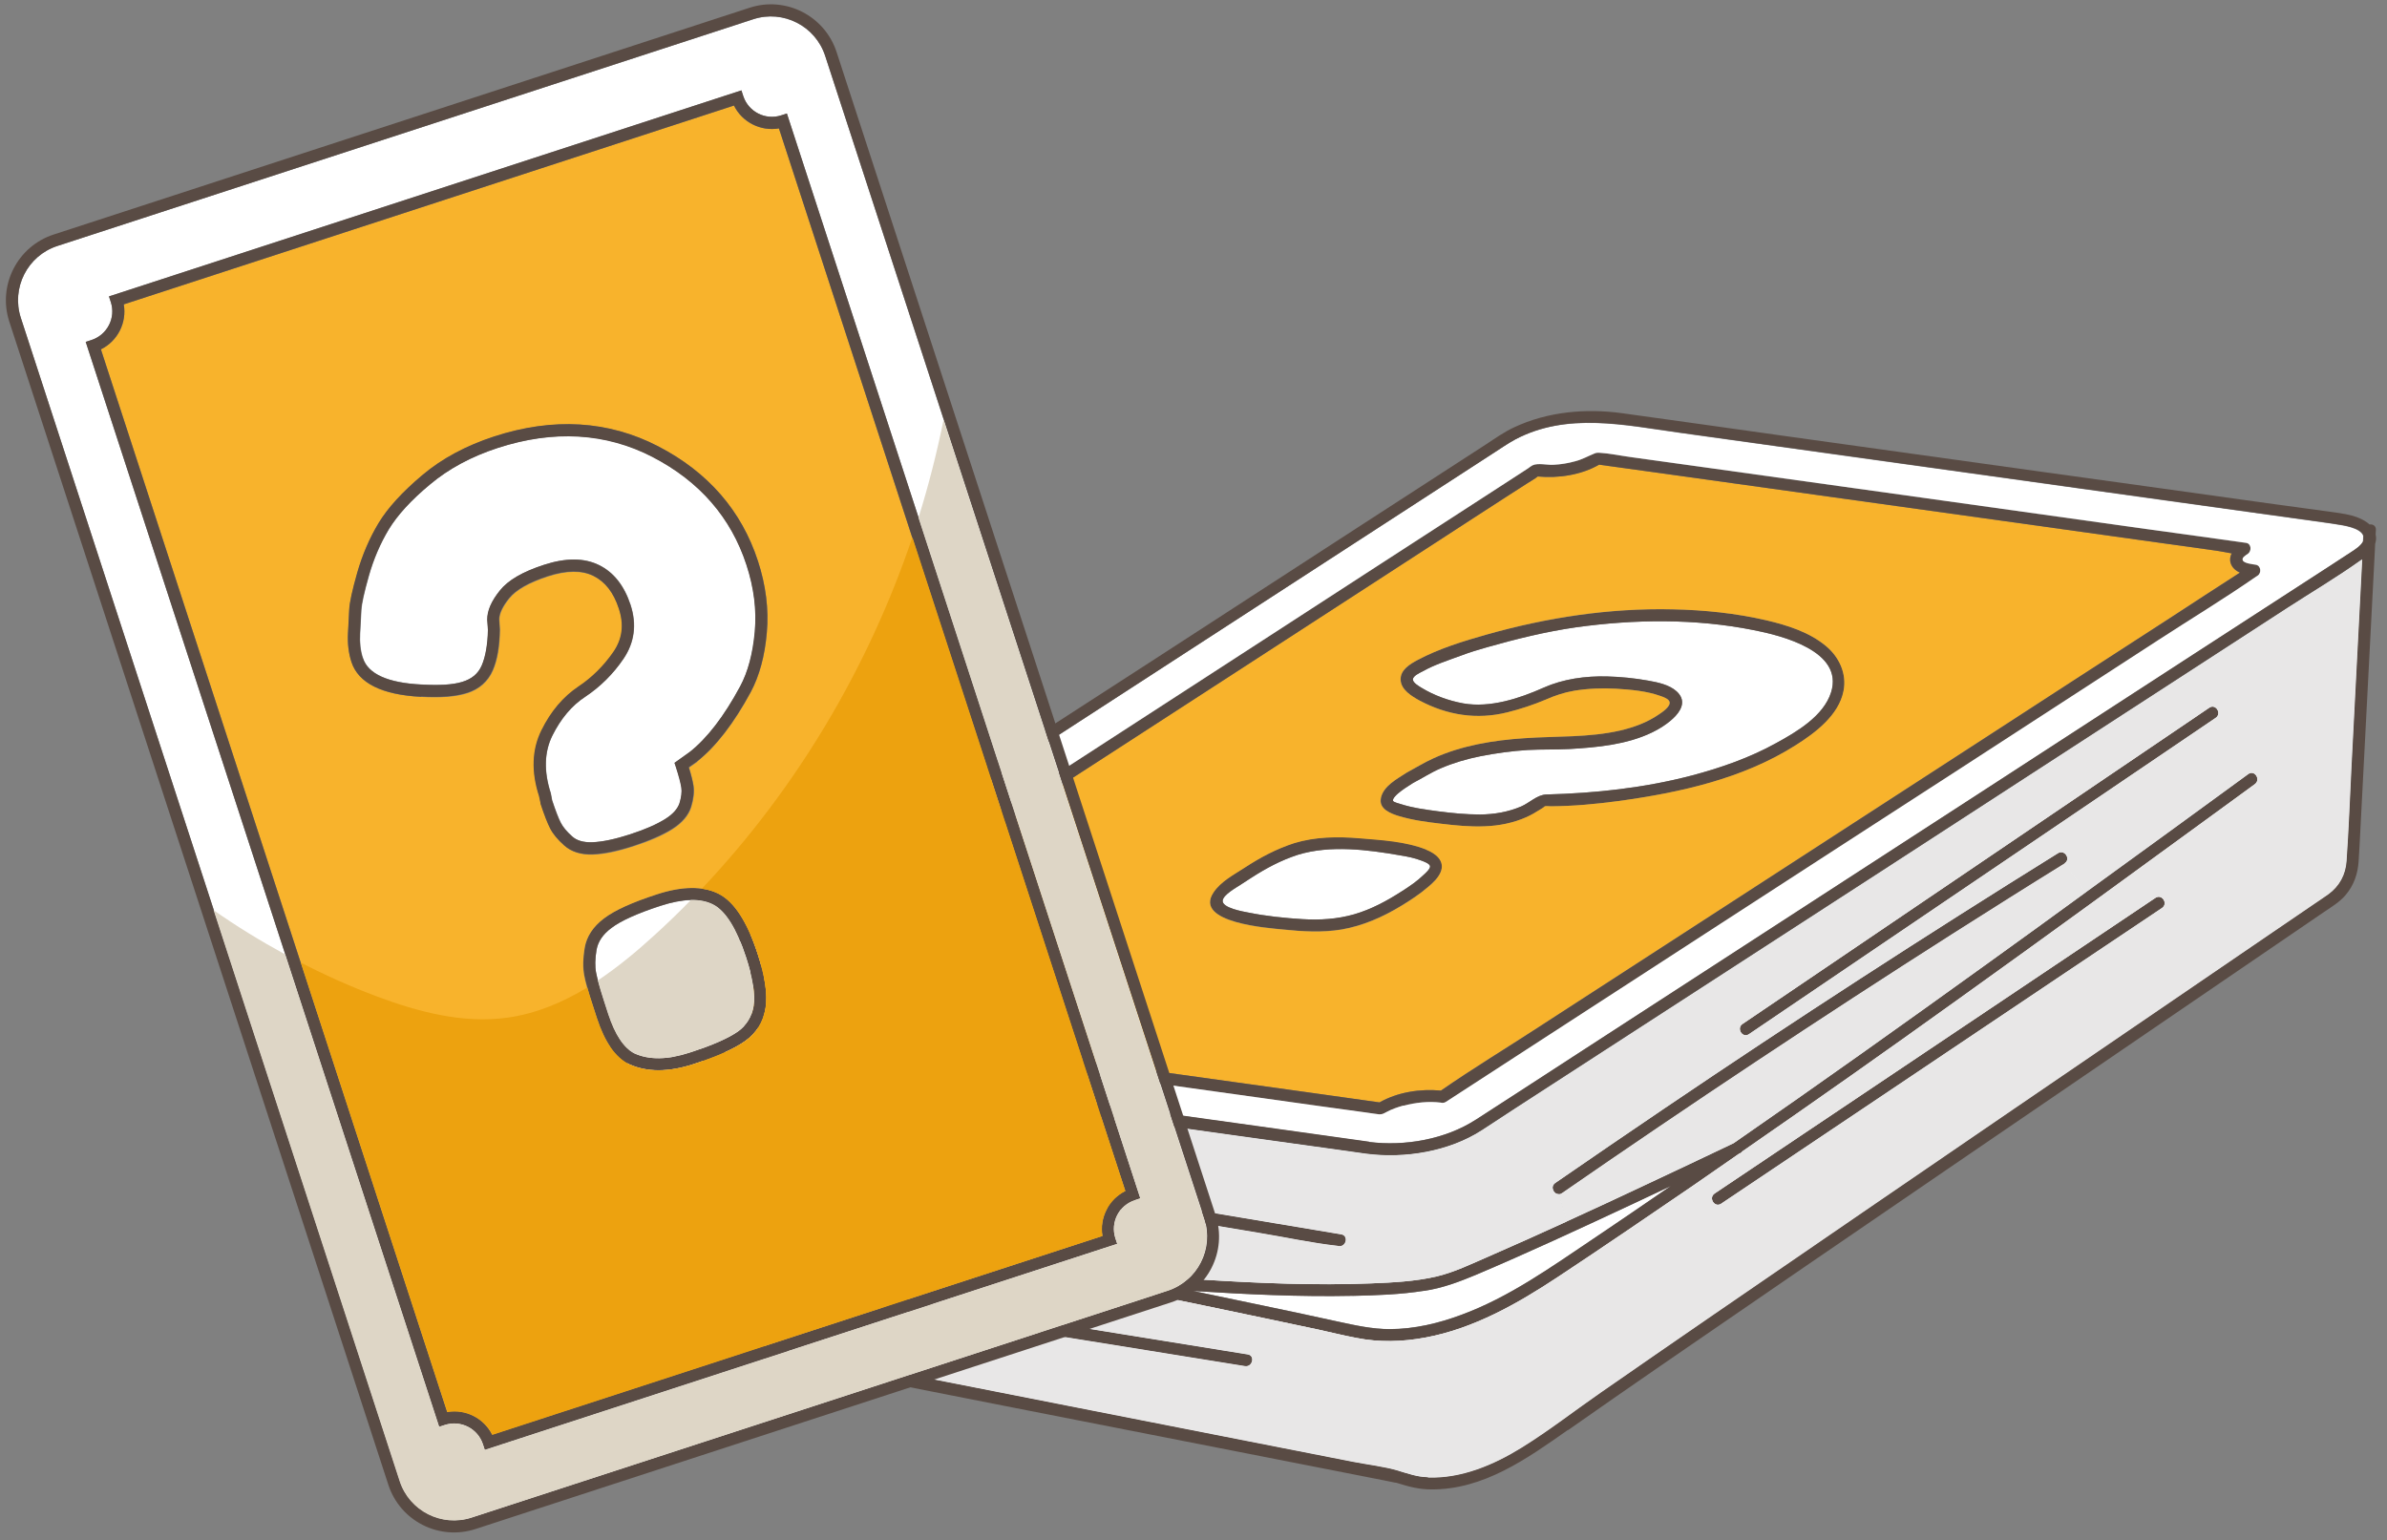
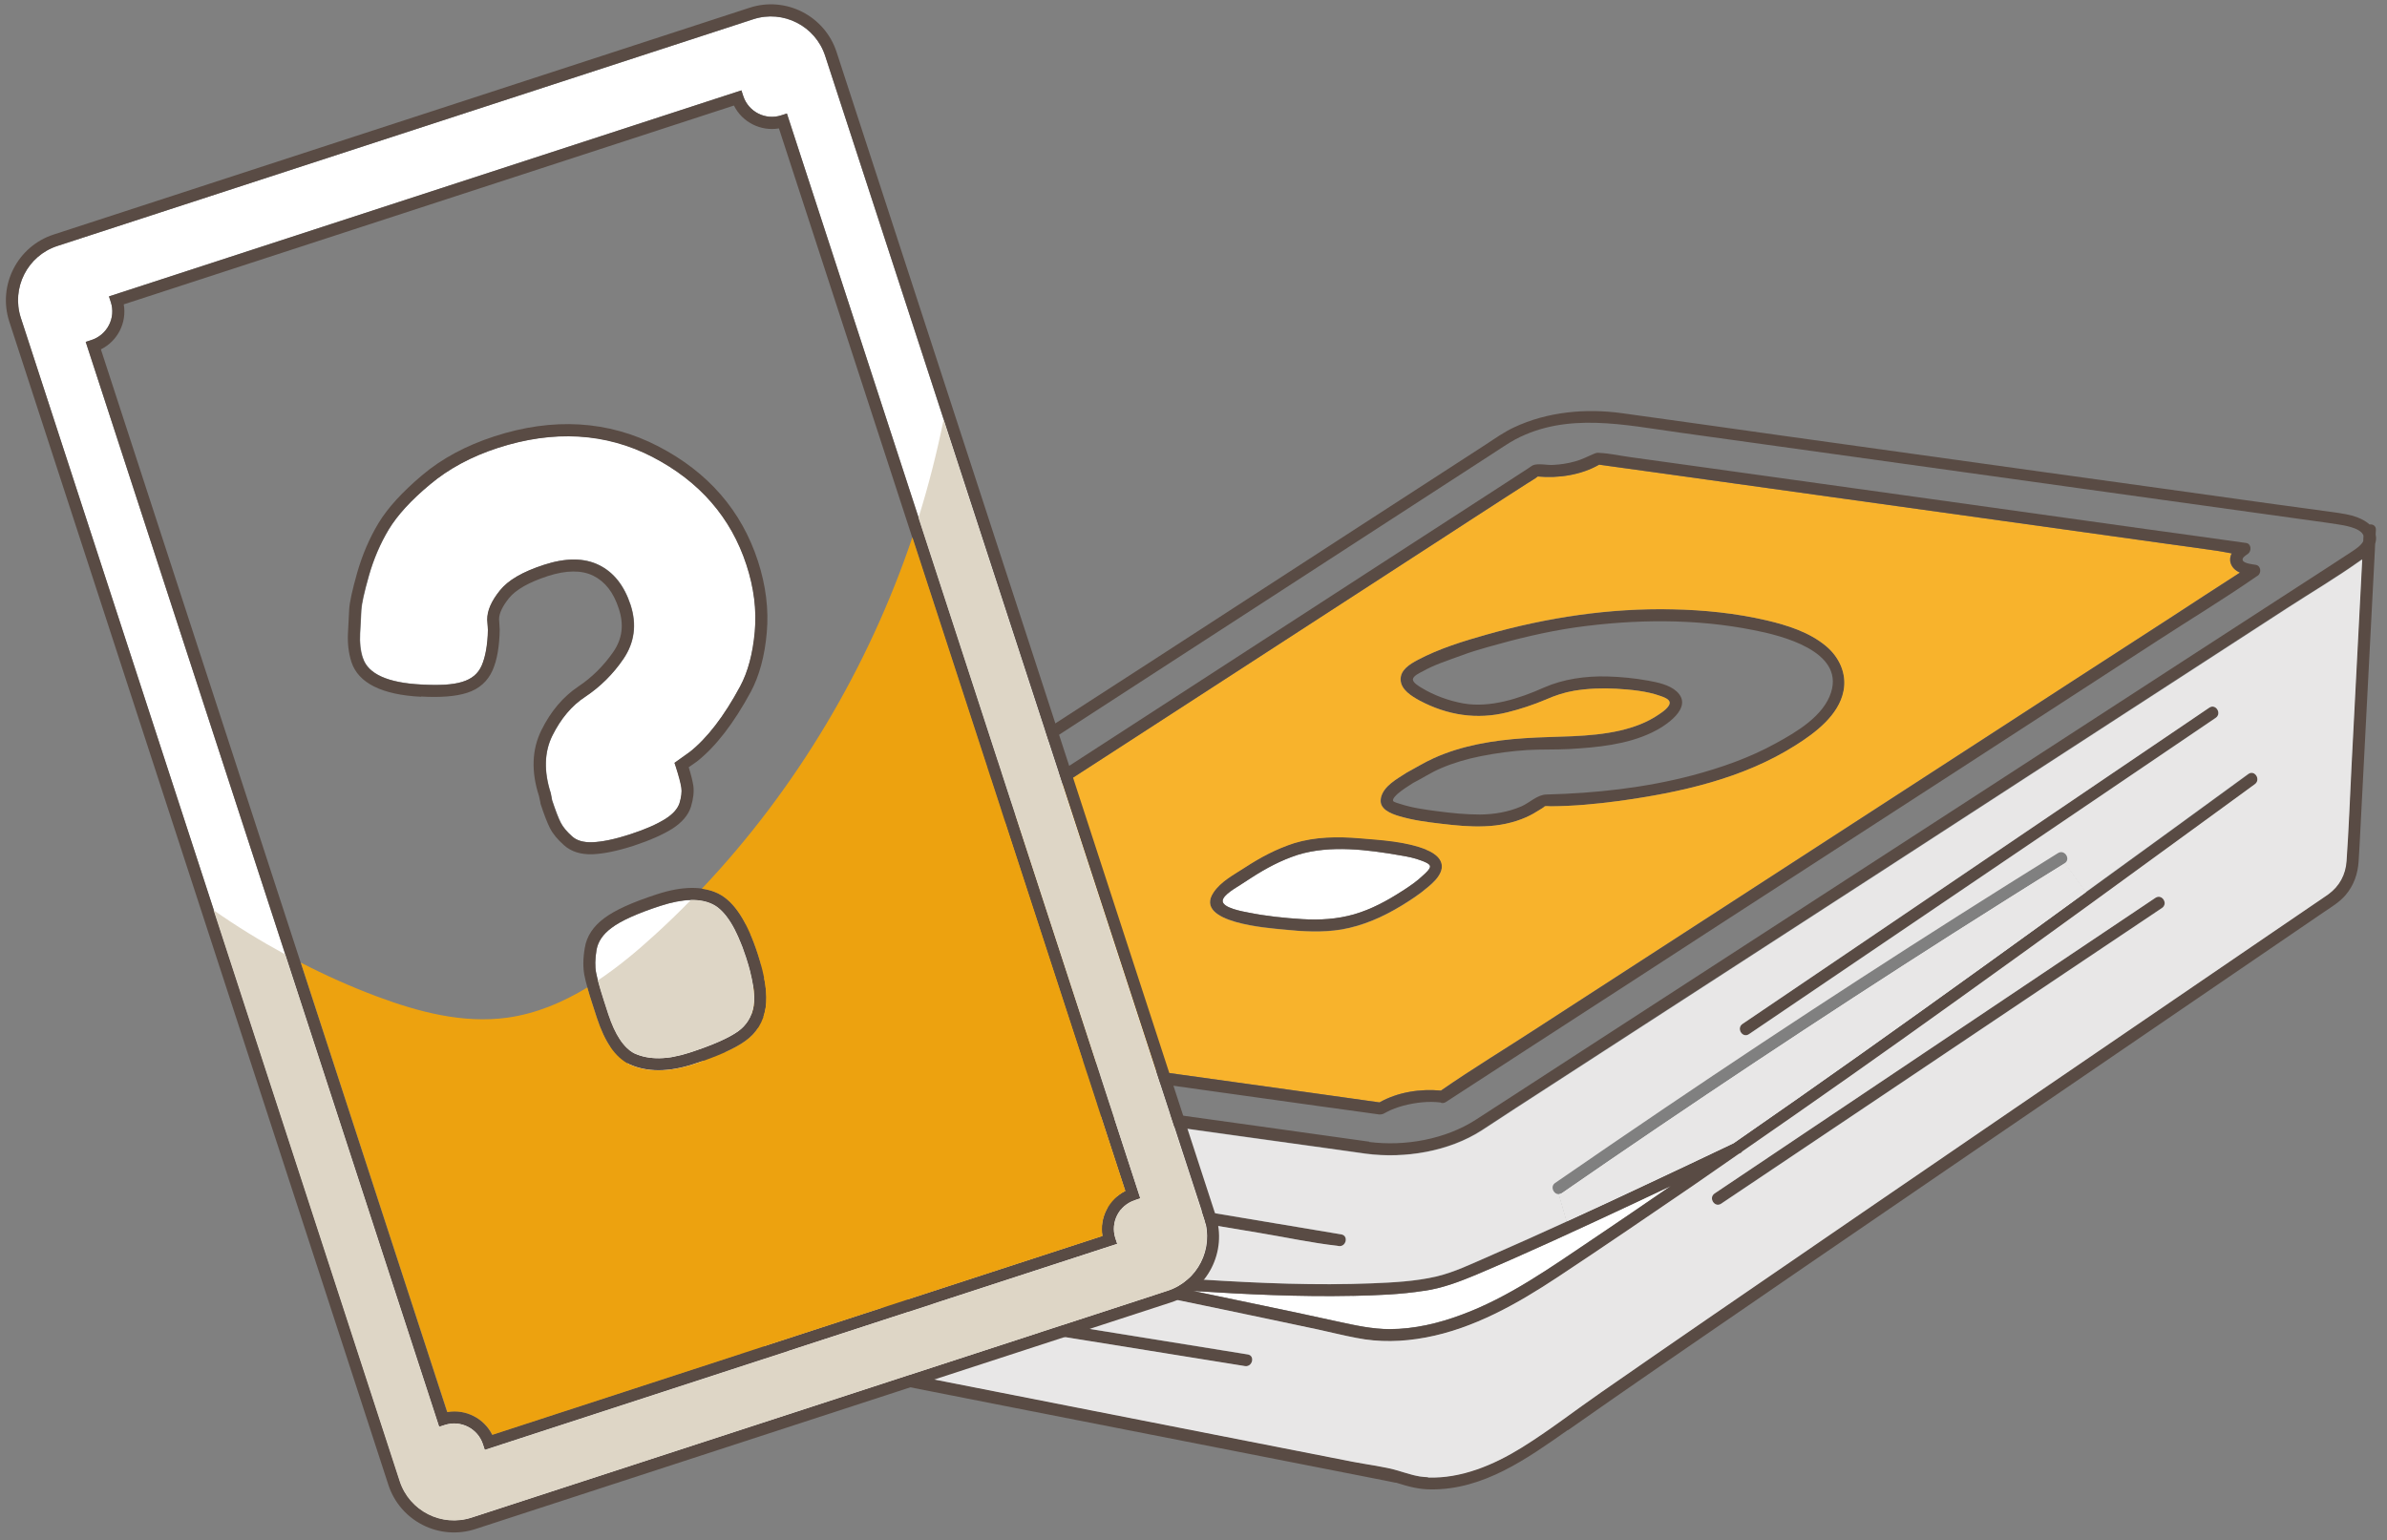
<svg xmlns="http://www.w3.org/2000/svg" width="172" height="111" viewBox="0 0 172 111" fill="none">
  <rect x="0" y="0" width="172" height="111" fill="#808080" stroke="none" />
  <path d="M118.509 85.415C116.646 86.293 114.775 87.17 112.894 88.021L112.33 86.06C112.401 86.06 112.473 86.033 112.554 85.979C121.813 79.577 131.189 73.353 140.69 67.299C143.386 65.589 146.072 63.888 148.786 62.213L150.299 64.299C147.953 66.01 145.607 67.711 143.251 69.404C137.171 73.783 131.073 78.126 124.912 82.388C122.78 83.4 120.649 84.412 118.509 85.415Z" fill="white" />
  <path d="M152.279 56.724C143.521 62.652 134.772 68.589 126.023 74.517C125.557 74.84 125.091 74.096 125.548 73.783C128.011 72.117 130.464 70.452 132.927 68.786C141.676 62.858 150.434 56.921 159.183 50.992C159.649 50.67 160.114 51.413 159.649 51.727C157.195 53.392 154.741 55.058 152.279 56.724Z" fill="#594B44" />
  <path d="M124.008 86.737C123.542 87.042 123.076 86.317 123.542 85.994C125.87 84.436 128.208 82.869 130.536 81.302C138.792 75.759 147.058 70.225 155.305 64.69C155.771 64.377 156.246 65.102 155.78 65.425C153.452 66.983 151.106 68.559 148.777 70.117C140.53 75.66 132.264 81.194 124.008 86.737Z" fill="#594B44" />
-   <path d="M112.079 85.251C114.703 83.433 117.336 81.642 119.969 79.86C129.291 73.547 138.747 67.422 148.311 61.484C148.786 61.189 149.261 61.914 148.786 62.219C146.073 63.902 143.386 65.595 140.691 67.305C131.189 73.35 121.814 79.582 112.554 85.985C112.482 86.039 112.402 86.057 112.33 86.066C111.963 86.084 111.703 85.52 112.079 85.26V85.251Z" fill="#594B44" />
-   <path d="M106.652 58.692C105.631 58.692 104.619 58.593 103.607 58.459C102.712 58.334 101.79 58.217 100.93 57.94C100.822 57.913 100.428 57.814 100.384 57.716C100.312 57.572 100.59 57.295 100.724 57.187C101.055 56.892 101.449 56.659 101.825 56.417C102.488 56.068 103.115 55.656 103.822 55.361C104.736 54.967 105.694 54.689 106.679 54.492C107.798 54.277 108.936 54.116 110.082 54.044C111.085 53.99 112.088 54.026 113.1 53.972C115.097 53.856 117.21 53.659 119.037 52.781C119.95 52.343 122.091 50.99 120.81 49.817C120.282 49.334 119.458 49.164 118.777 49.047C117.792 48.868 116.789 48.77 115.795 48.743C114.246 48.707 112.652 48.913 111.237 49.549C109.491 50.328 107.369 51.026 105.443 50.686C104.404 50.498 103.33 50.113 102.425 49.558C102.264 49.459 101.799 49.199 101.808 48.958C101.808 48.707 102.3 48.483 102.479 48.394C103.357 47.901 104.333 47.588 105.282 47.238C105.9 47.005 106.518 46.817 107.154 46.638C109.249 46.047 111.371 45.519 113.539 45.206C117.765 44.614 122.162 44.57 126.353 45.403C128.341 45.797 132.872 46.907 131.941 49.889C131.404 51.599 129.452 52.746 127.974 53.552C126.084 54.599 124.007 55.325 121.911 55.88C118.5 56.775 114.944 57.16 111.425 57.25C110.763 57.268 110.216 57.85 109.616 58.11C108.676 58.513 107.664 58.683 106.652 58.692Z" fill="white" />
  <path d="M100.904 61.641C101.415 61.722 101.934 61.829 102.427 62.017C102.588 62.08 103.009 62.223 103.044 62.411C103.089 62.608 102.695 62.949 102.57 63.056C102.113 63.504 101.576 63.862 101.039 64.211C99.964 64.91 98.818 65.528 97.582 65.886C96.364 66.235 95.119 66.316 93.857 66.235C92.558 66.155 91.242 66.02 89.961 65.761C89.594 65.689 88.045 65.429 88.108 64.892C88.161 64.471 89.075 63.97 89.37 63.773C89.63 63.602 89.898 63.432 90.158 63.262C91.242 62.555 92.29 61.999 93.525 61.597C95.862 60.88 98.549 61.229 100.913 61.641H100.904Z" fill="white" />
  <path d="M99.507 57.513C99.686 56.635 100.68 56.125 101.352 55.686C102.005 55.337 102.632 54.943 103.313 54.638C105.336 53.716 107.647 53.34 109.859 53.197C112.178 53.035 114.48 53.17 116.763 52.641C117.739 52.408 118.688 52.068 119.521 51.495C119.754 51.343 120.399 50.931 120.309 50.582C120.255 50.358 119.826 50.215 119.647 50.152C118.653 49.794 117.497 49.695 116.45 49.632C115.438 49.579 114.444 49.614 113.45 49.776C112.715 49.901 112.071 50.116 111.399 50.411C110.512 50.797 109.563 51.101 108.623 51.334C106.429 51.88 104.307 51.54 102.31 50.492C101.737 50.188 100.949 49.713 100.931 48.979C100.904 48.271 101.611 47.859 102.149 47.564C103.689 46.74 105.444 46.203 107.127 45.728C111.498 44.501 115.966 43.821 120.506 43.91C122.79 43.955 125.091 44.188 127.312 44.707C128.799 45.056 130.375 45.549 131.566 46.543C132.524 47.331 133.097 48.54 132.846 49.794C132.506 51.549 130.813 52.812 129.407 53.698C125.584 56.125 121.044 57.119 116.62 57.728C114.999 57.943 113.378 58.095 111.748 58.104C111.623 58.104 111.444 58.068 111.318 58.104C111.318 58.104 111.318 58.113 111.301 58.122C111.301 58.149 110.96 58.355 110.987 58.337C110.665 58.543 110.342 58.731 110.002 58.883C109.062 59.304 108.014 59.51 106.993 59.546C105.936 59.59 104.871 59.483 103.823 59.358C102.829 59.241 101.808 59.107 100.85 58.82C100.241 58.641 99.346 58.31 99.516 57.513H99.507ZM100.384 57.719C100.429 57.808 100.823 57.907 100.931 57.943C101.781 58.22 102.713 58.346 103.608 58.462C104.62 58.596 105.632 58.695 106.653 58.695C107.665 58.686 108.677 58.516 109.617 58.113C110.217 57.853 110.763 57.271 111.426 57.253C114.945 57.164 118.5 56.779 121.912 55.883C124.008 55.328 126.085 54.602 127.975 53.555C129.452 52.749 131.404 51.602 131.942 49.892C132.882 46.91 128.351 45.791 126.354 45.406C122.163 44.564 117.766 44.618 113.539 45.209C111.372 45.522 109.259 46.041 107.154 46.642C106.519 46.821 105.901 47.009 105.283 47.242C104.342 47.591 103.357 47.895 102.48 48.397C102.301 48.486 101.817 48.71 101.808 48.961C101.808 49.203 102.265 49.462 102.426 49.561C103.331 50.116 104.405 50.501 105.444 50.689C107.369 51.029 109.492 50.331 111.238 49.552C112.662 48.925 114.247 48.71 115.796 48.746C116.79 48.773 117.793 48.871 118.778 49.05C119.45 49.176 120.273 49.337 120.811 49.821C122.091 50.994 119.951 52.355 119.038 52.785C117.211 53.662 115.097 53.859 113.1 53.976C112.098 54.029 111.095 53.993 110.083 54.047C108.936 54.119 107.799 54.271 106.68 54.495C105.695 54.692 104.737 54.97 103.823 55.364C103.125 55.659 102.498 56.08 101.826 56.42C101.45 56.662 101.056 56.904 100.725 57.19C100.599 57.298 100.313 57.575 100.384 57.719Z" fill="#594B44" />
  <path d="M102.892 63.916C102.301 64.426 101.638 64.856 100.966 65.268C99.632 66.074 98.217 66.701 96.677 66.97C95.271 67.202 93.856 67.122 92.441 66.97C91.474 66.871 85.976 66.504 87.435 64.31C87.964 63.504 88.904 63.02 89.692 62.51C90.838 61.767 91.967 61.167 93.256 60.746C94.787 60.28 96.399 60.271 97.975 60.397C99.552 60.522 101.289 60.62 102.775 61.212C103.465 61.48 104.154 62.026 103.814 62.832C103.626 63.262 103.25 63.611 102.901 63.907L102.892 63.916ZM101.039 64.211C101.576 63.862 102.113 63.504 102.57 63.056C102.686 62.949 103.08 62.608 103.044 62.411C103.009 62.223 102.588 62.08 102.427 62.017C101.943 61.829 101.415 61.722 100.904 61.641C98.54 61.229 95.853 60.88 93.516 61.597C92.289 61.999 91.241 62.564 90.149 63.262C89.889 63.432 89.62 63.602 89.361 63.773C89.065 63.97 88.152 64.471 88.098 64.892C88.035 65.429 89.585 65.689 89.952 65.761C91.232 66.02 92.549 66.155 93.847 66.235C95.11 66.307 96.355 66.235 97.573 65.886C98.808 65.528 99.954 64.91 101.029 64.211L101.039 64.211Z" fill="#594B44" />
  <path d="M97.464 93.384C99.183 93.348 100.92 93.286 102.622 93.017C103.938 92.82 105.102 92.381 106.329 91.871C110.072 90.295 113.753 88.575 117.433 86.856C118.427 86.39 119.404 85.925 120.398 85.459C118.535 86.731 116.69 88.011 114.81 89.265C111.774 91.307 108.756 93.474 105.299 94.745C103.652 95.354 101.923 95.766 100.15 95.775C98.879 95.775 97.67 95.507 96.434 95.238C94.321 94.772 92.207 94.324 90.085 93.886C88.715 93.599 87.345 93.312 85.975 93.026C89.798 93.268 93.631 93.456 97.464 93.375V93.384Z" fill="white" />
  <path d="M102.623 93.013C100.922 93.282 99.184 93.344 97.465 93.38C93.632 93.461 89.799 93.273 85.976 93.031C87.355 93.318 88.725 93.604 90.086 93.891C92.208 94.329 94.322 94.777 96.435 95.243C97.671 95.511 98.88 95.78 100.151 95.78C101.916 95.78 103.653 95.368 105.301 94.75C108.757 93.479 111.775 91.303 114.811 89.27C116.682 88.016 118.536 86.736 120.399 85.464C119.405 85.93 118.429 86.395 117.435 86.861C113.754 88.58 110.065 90.291 106.33 91.876C105.104 92.386 103.939 92.825 102.623 93.022V93.013ZM102.73 96.389C101.074 96.703 99.381 96.747 97.734 96.416C96.829 96.246 95.934 96.022 95.038 95.825C92.781 95.35 90.534 94.867 88.286 94.401C85.206 93.765 82.134 93.121 79.071 92.494C78.498 92.377 78.731 91.589 79.268 91.652H79.295C81.794 91.885 84.292 92.073 86.799 92.225C90.802 92.467 94.841 92.646 98.853 92.485C100.402 92.422 101.987 92.341 103.501 91.992C104.799 91.688 106.044 91.079 107.262 90.55C109.151 89.727 111.032 88.885 112.903 88.025C114.784 87.165 116.655 86.297 118.518 85.419C120.658 84.425 122.79 83.413 124.921 82.392C131.082 78.13 137.189 73.787 143.261 69.408C145.616 67.715 147.971 66.014 150.308 64.303C154.222 61.474 158.126 58.626 162.03 55.778C162.487 55.447 162.953 56.181 162.505 56.513C161.726 57.077 160.956 57.641 160.186 58.205C153.845 62.826 147.514 67.447 141.147 72.005C135.98 75.712 130.795 79.366 125.566 82.984C125.53 83.037 125.494 83.082 125.413 83.109C125.387 83.127 125.351 83.136 125.324 83.154C124.213 83.915 123.103 84.703 121.993 85.464C118.769 87.667 115.545 89.861 112.294 92.019C109.384 93.944 106.214 95.744 102.748 96.389H102.73Z" fill="#594B44" />
-   <path d="M90.838 88.862C92.674 89.167 94.519 89.57 96.372 89.776C96.399 89.776 96.426 89.794 96.453 89.794C97.008 89.883 97.196 89.041 96.65 88.952C95.136 88.701 93.623 88.441 92.101 88.191C88.474 87.591 84.847 86.982 81.229 86.373C76.841 85.647 72.454 84.913 68.066 84.188C64.269 83.552 60.454 82.916 56.648 82.28C54.812 81.967 52.968 81.573 51.114 81.358C51.087 81.358 51.06 81.358 51.033 81.34C50.487 81.251 50.29 82.101 50.836 82.191C52.35 82.442 53.863 82.692 55.385 82.943C59.012 83.552 62.639 84.161 66.257 84.761C70.645 85.495 75.033 86.221 79.421 86.955C83.226 87.591 87.032 88.226 90.838 88.862ZM89.701 98.444C90.256 98.534 90.453 97.683 89.907 97.602C81.865 96.304 73.815 95.005 65.773 93.707C63.499 93.34 61.215 92.973 58.941 92.605C58.385 92.516 58.188 93.367 58.743 93.456C66.785 94.746 74.836 96.044 82.877 97.343C85.152 97.71 87.426 98.077 89.71 98.444H89.701ZM126.031 74.525C134.78 68.597 143.529 62.66 152.287 56.732C154.75 55.066 157.204 53.401 159.657 51.735C160.123 51.422 159.657 50.678 159.192 51.001C150.443 56.929 141.685 62.866 132.936 68.794C130.473 70.46 128.019 72.125 125.557 73.791C125.1 74.104 125.557 74.848 126.031 74.525ZM130.545 81.313C128.216 82.871 125.879 84.439 123.551 86.006C123.085 86.319 123.551 87.053 124.016 86.749C132.273 81.206 140.538 75.672 148.786 70.128C151.114 68.57 153.46 66.994 155.789 65.436C156.254 65.123 155.789 64.388 155.314 64.702C147.066 70.236 138.801 75.77 130.545 81.313ZM112.33 86.06L112.894 88.021C111.022 88.881 109.142 89.722 107.253 90.546C106.026 91.074 104.79 91.683 103.492 91.987C101.978 92.337 100.393 92.417 98.844 92.48C94.832 92.641 90.793 92.471 86.79 92.22C84.292 92.077 81.785 91.88 79.286 91.647H79.259C78.722 91.594 78.498 92.373 79.062 92.489C82.134 93.116 85.205 93.761 88.277 94.396C90.525 94.862 92.772 95.346 95.029 95.82C95.925 96.017 96.82 96.241 97.725 96.411C99.372 96.743 101.065 96.698 102.721 96.384C106.196 95.74 109.357 93.94 112.267 92.014C115.518 89.865 118.742 87.662 121.966 85.459C123.076 84.698 124.187 83.91 125.297 83.149C125.324 83.131 125.36 83.122 125.386 83.104C125.467 83.077 125.503 83.033 125.539 82.979C130.768 79.361 135.962 75.707 141.12 72C147.487 67.442 153.828 62.821 160.159 58.2C160.929 57.636 161.699 57.072 162.478 56.508C162.926 56.177 162.46 55.451 162.003 55.774C158.099 58.621 154.195 61.469 150.281 64.299L148.768 62.212C149.243 61.917 148.768 61.182 148.293 61.478C138.738 67.415 129.282 73.54 119.951 79.853C117.318 81.636 114.685 83.436 112.061 85.244C111.676 85.504 111.945 86.068 112.312 86.05L112.33 86.06ZM102.892 106.45C102.104 106.432 101.468 106.19 100.814 106.002C99.739 105.68 98.557 105.554 97.465 105.339C91.232 104.122 85.008 102.886 78.776 101.668C71.853 100.307 64.922 98.937 58 97.584C56.075 97.208 54.132 96.823 52.197 96.447C51.92 96.384 51.624 96.358 51.347 96.277C50.424 96.035 50.308 94.907 50.084 94.11C49.574 92.292 49.063 90.474 48.562 88.665L67.725 92.086L67.886 91.235L48.311 87.734C47.183 83.668 46.045 79.612 44.917 75.546C45.275 75.689 45.669 75.779 46.001 75.833C46.815 75.967 47.648 76.066 48.454 76.173C53.245 76.845 58.036 77.507 62.818 78.179C69.248 79.074 75.668 79.97 82.089 80.865C86.844 81.537 91.599 82.191 96.354 82.853C97.053 82.952 97.751 83.05 98.45 83.149C101.235 83.507 104.414 82.988 106.787 81.457C107.593 80.928 108.399 80.409 109.196 79.88C112.849 77.516 116.512 75.143 120.175 72.77C125.386 69.394 130.607 66.009 135.828 62.633C141.246 59.114 146.655 55.603 152.072 52.093C156.335 49.326 160.597 46.568 164.842 43.81C166.597 42.672 168.406 41.598 170.108 40.389C170.152 40.371 170.188 40.344 170.215 40.317C169.955 45.278 169.696 50.239 169.445 55.2C169.329 57.484 169.248 59.767 169.087 62.042C169.024 63.027 168.576 63.869 167.77 64.451C167.421 64.702 167.063 64.934 166.723 65.167C165.729 65.839 164.735 66.52 163.741 67.2C157.499 71.454 151.275 75.716 145.034 79.97C137.861 84.868 130.697 89.785 123.533 94.701C120.81 96.573 118.097 98.444 115.393 100.325C113.476 101.65 111.614 103.11 109.626 104.336C107.629 105.572 105.3 106.557 102.909 106.477L102.892 106.45Z" fill="white" />
  <path d="M89.898 97.605C90.454 97.686 90.248 98.536 89.692 98.447C87.418 98.08 85.143 97.713 82.86 97.345C74.818 96.047 66.768 94.748 58.726 93.459C58.162 93.369 58.368 92.519 58.923 92.608C61.198 92.975 63.481 93.343 65.756 93.71C73.797 95.008 81.848 96.307 89.889 97.605H89.898Z" fill="#594B44" />
  <path d="M110.799 34.335C112.285 34.478 113.924 34.228 115.222 33.484C116.709 33.69 118.195 33.896 119.691 34.102C123.389 34.622 127.097 35.141 130.795 35.651C135.273 36.278 139.75 36.905 144.228 37.523C148.123 38.069 152.01 38.607 155.896 39.153C157.185 39.332 158.457 39.502 159.747 39.69C160.078 39.726 160.445 39.816 160.803 39.878C160.696 40.093 160.651 40.326 160.732 40.586C160.839 40.908 161.09 41.123 161.394 41.266C159.711 42.35 158.036 43.442 156.362 44.535C151.714 47.544 147.057 50.562 142.419 53.57C136.768 57.233 131.118 60.896 125.467 64.558C120.613 67.701 115.751 70.853 110.897 73.997C108.551 75.528 106.133 76.988 103.823 78.591C102.345 78.447 100.706 78.698 99.399 79.441C97.912 79.226 96.426 79.029 94.939 78.814C91.232 78.295 87.534 77.785 83.826 77.265C79.349 76.638 74.871 76.021 70.394 75.394C66.498 74.847 62.621 74.31 58.725 73.764C57.436 73.585 56.164 73.415 54.884 73.236C54.543 73.191 54.176 73.101 53.818 73.039C53.925 72.824 53.97 72.591 53.89 72.331C53.782 72.018 53.532 71.794 53.227 71.65C54.911 70.567 56.585 69.475 58.269 68.382C62.907 65.373 67.564 62.355 72.203 59.346C77.853 55.684 83.504 52.03 89.154 48.368C94.017 45.215 98.871 42.063 103.724 38.92C105.327 37.872 106.939 36.834 108.542 35.795C109.043 35.472 109.545 35.15 110.046 34.828C110.288 34.666 110.584 34.523 110.799 34.335ZM102.775 61.227C101.288 60.636 99.56 60.546 97.975 60.412C96.39 60.278 94.787 60.296 93.256 60.761C91.957 61.182 90.829 61.782 89.692 62.525C88.913 63.036 87.963 63.519 87.435 64.325C85.984 66.519 91.474 66.886 92.441 66.985C93.856 67.128 95.271 67.218 96.677 66.985C98.226 66.716 99.632 66.09 100.966 65.284C101.638 64.872 102.3 64.442 102.891 63.931C103.25 63.636 103.617 63.295 103.805 62.857C104.145 62.051 103.456 61.505 102.766 61.236L102.775 61.227ZM100.841 58.818C101.799 59.105 102.811 59.239 103.814 59.355C104.861 59.481 105.927 59.588 106.984 59.543C108.005 59.508 109.052 59.302 109.993 58.881C110.333 58.728 110.655 58.54 110.978 58.334C110.951 58.352 111.291 58.146 111.291 58.12C111.291 58.111 111.309 58.102 111.309 58.102C111.426 58.075 111.614 58.102 111.739 58.102C113.378 58.093 114.999 57.94 116.61 57.725C121.034 57.117 125.583 56.123 129.398 53.696C130.804 52.809 132.497 51.538 132.837 49.791C133.088 48.538 132.514 47.329 131.556 46.541C130.356 45.547 128.78 45.054 127.303 44.705C125.082 44.186 122.771 43.953 120.497 43.908C115.948 43.809 111.488 44.49 107.118 45.726C105.444 46.2 103.688 46.738 102.139 47.562C101.602 47.848 100.894 48.269 100.921 48.977C100.939 49.711 101.736 50.176 102.3 50.49C104.297 51.547 106.42 51.878 108.614 51.332C109.554 51.099 110.494 50.785 111.39 50.409C112.061 50.114 112.706 49.899 113.44 49.773C114.434 49.612 115.428 49.577 116.44 49.63C117.488 49.693 118.634 49.791 119.637 50.15C119.816 50.212 120.246 50.356 120.3 50.579C120.38 50.929 119.736 51.341 119.512 51.493C118.679 52.066 117.73 52.406 116.754 52.639C114.47 53.158 112.169 53.033 109.849 53.194C107.638 53.338 105.327 53.714 103.303 54.636C102.623 54.941 101.996 55.334 101.342 55.684C100.671 56.132 99.677 56.633 99.498 57.511C99.327 58.308 100.232 58.639 100.832 58.818H100.841Z" fill="#F8B32C" />
  <path d="M103.832 79.45C102.936 79.334 101.996 79.45 101.127 79.674C100.707 79.791 100.286 79.934 99.892 80.149C99.695 80.256 99.614 80.319 99.381 80.31C99.345 80.31 99.301 80.292 99.256 80.292C99.005 80.256 98.745 80.221 98.495 80.185L95.244 79.737C91.42 79.209 87.596 78.671 83.782 78.134C79.098 77.489 74.433 76.835 69.749 76.191C65.773 75.635 61.788 75.08 57.812 74.525C56.129 74.292 54.454 74.059 52.77 73.827C52.377 73.773 52.359 73.236 52.636 73.039C52.788 72.94 53.093 72.761 53.003 72.573C52.896 72.34 52.278 72.286 52.072 72.251C51.696 72.197 51.642 71.659 51.938 71.463C52.027 71.4 52.126 71.346 52.215 71.274C54.293 69.931 56.361 68.579 58.448 67.245C62.433 64.657 66.418 62.078 70.403 59.49C75.194 56.382 79.985 53.275 84.776 50.176C89.307 47.239 93.829 44.302 98.351 41.374C101.53 39.314 104.727 37.245 107.906 35.186C108.641 34.702 109.393 34.228 110.127 33.744C110.226 33.681 110.333 33.592 110.432 33.538C110.826 33.359 111.488 33.538 111.927 33.502C112.455 33.475 112.975 33.395 113.485 33.252C113.996 33.117 114.408 32.884 114.891 32.687C115.017 32.634 115.106 32.616 115.24 32.634C116.002 32.669 116.772 32.849 117.515 32.947C119.315 33.198 121.124 33.449 122.933 33.699C128.243 34.443 133.553 35.177 138.864 35.92C144.138 36.654 149.413 37.389 154.678 38.132C157.069 38.454 159.451 38.795 161.842 39.126C162.236 39.18 162.254 39.717 161.977 39.914C161.824 40.022 161.52 40.192 161.609 40.389C161.717 40.613 162.335 40.666 162.541 40.702C162.926 40.765 162.971 41.302 162.675 41.49C162.639 41.517 162.603 41.535 162.577 41.553C160.266 43.156 157.839 44.624 155.484 46.156C150.631 49.299 145.777 52.451 140.923 55.603C135.273 59.257 129.622 62.919 123.963 66.582C119.324 69.6 114.667 72.618 110.029 75.618C108.076 76.889 106.124 78.152 104.181 79.415C104.065 79.486 103.939 79.504 103.832 79.468V79.45ZM99.408 79.441C100.707 78.698 102.354 78.447 103.832 78.591C106.142 76.988 108.56 75.528 110.906 73.997C115.76 70.853 120.622 67.701 125.476 64.558C131.118 60.896 136.768 57.233 142.428 53.57C147.066 50.553 151.723 47.535 156.371 44.535C158.045 43.442 159.72 42.35 161.403 41.266C161.099 41.123 160.848 40.917 160.741 40.586C160.66 40.326 160.705 40.093 160.812 39.878C160.454 39.825 160.087 39.735 159.756 39.69C158.466 39.502 157.195 39.332 155.905 39.153C152.019 38.607 148.132 38.069 144.237 37.523C139.759 36.905 135.282 36.278 130.804 35.651C127.106 35.141 123.398 34.622 119.7 34.102C118.205 33.896 116.718 33.69 115.232 33.484C113.942 34.228 112.294 34.478 110.808 34.335C110.593 34.514 110.297 34.666 110.056 34.828C109.554 35.15 109.053 35.472 108.551 35.795C106.948 36.834 105.336 37.872 103.733 38.92C98.88 42.063 94.026 45.215 89.164 48.368C83.522 52.03 77.871 55.684 72.212 59.346C67.573 62.364 62.916 65.382 58.278 68.382C56.594 69.475 54.92 70.567 53.236 71.651C53.541 71.794 53.791 72.009 53.899 72.331C53.979 72.591 53.935 72.824 53.827 73.039C54.185 73.092 54.553 73.182 54.893 73.236C56.173 73.415 57.445 73.585 58.734 73.764C62.63 74.31 66.507 74.847 70.403 75.394C74.88 76.021 79.358 76.638 83.835 77.265C87.543 77.785 91.241 78.295 94.948 78.814C96.435 79.029 97.921 79.227 99.408 79.441Z" fill="#594B44" />
-   <path d="M106.349 80.677C104.163 82.101 101.217 82.611 98.647 82.289C95.961 81.913 93.283 81.537 90.597 81.161C84.677 80.337 78.758 79.513 72.839 78.689C66.884 77.856 60.929 77.023 54.965 76.2C52.117 75.805 49.261 75.438 46.422 75.008C46.001 74.946 44.944 74.82 44.577 74.364C44.532 74.221 44.496 74.068 44.452 73.925C44.532 73.549 45.052 73.227 45.32 73.038C45.481 72.931 45.652 72.823 45.822 72.716C46.771 72.098 47.72 71.489 48.669 70.862C52.466 68.4 56.245 65.946 60.042 63.492C65.218 60.134 70.394 56.785 75.57 53.427C80.889 49.979 86.209 46.523 91.537 43.075C95.665 40.398 99.776 37.738 103.895 35.06C105.095 34.281 106.286 33.502 107.486 32.732C108.041 32.383 108.587 31.989 109.169 31.675C112.904 29.705 117.032 30.637 120.963 31.183C126.39 31.935 131.808 32.696 137.234 33.448C143.485 34.317 149.744 35.195 155.995 36.063C159.881 36.601 163.768 37.147 167.654 37.684C167.887 37.72 168.129 37.756 168.362 37.792C168.81 37.863 170.063 38.024 170.278 38.606C170.278 38.75 170.278 38.875 170.26 39.018C170.108 39.341 169.687 39.609 169.445 39.762C168.881 40.129 168.326 40.487 167.771 40.854C164.52 42.959 161.278 45.054 158.028 47.167C153.067 50.391 148.088 53.606 143.127 56.839C137.727 60.34 132.327 63.833 126.936 67.334C122.405 70.271 117.865 73.218 113.333 76.155C110.996 77.668 108.668 79.191 106.331 80.695L106.349 80.677ZM101.128 79.683C101.996 79.45 102.946 79.343 103.832 79.459C103.94 79.486 104.056 79.477 104.181 79.405C106.125 78.143 108.077 76.88 110.029 75.609C114.668 72.6 119.324 69.582 123.963 66.573C129.614 62.91 135.264 59.248 140.924 55.594C145.777 52.442 150.631 49.299 155.485 46.147C157.84 44.615 160.267 43.147 162.577 41.544C162.613 41.526 162.648 41.508 162.675 41.481C162.971 41.293 162.926 40.756 162.541 40.693C162.335 40.657 161.708 40.603 161.61 40.38C161.511 40.183 161.825 40.012 161.977 39.905C162.254 39.708 162.237 39.171 161.843 39.117C159.452 38.786 157.07 38.445 154.679 38.123C149.413 37.389 144.139 36.654 138.864 35.911C133.554 35.168 128.243 34.434 122.933 33.69C121.133 33.44 119.324 33.189 117.515 32.938C116.772 32.84 116.002 32.669 115.241 32.625C115.106 32.616 115.026 32.625 114.892 32.678C114.408 32.875 113.996 33.117 113.486 33.242C112.975 33.386 112.456 33.466 111.927 33.493C111.498 33.52 110.826 33.341 110.432 33.529C110.333 33.574 110.226 33.663 110.128 33.735C109.393 34.218 108.641 34.693 107.907 35.177C104.728 37.236 101.531 39.305 98.352 41.365C93.829 44.293 89.307 47.239 84.776 50.167C79.985 53.266 75.203 56.373 70.403 59.481C66.418 62.06 62.433 64.639 58.448 67.236C56.371 68.579 54.302 69.931 52.216 71.265C52.126 71.328 52.028 71.382 51.938 71.453C51.642 71.65 51.696 72.188 52.072 72.241C52.278 72.277 52.905 72.331 53.004 72.564C53.102 72.752 52.789 72.931 52.636 73.029C52.359 73.227 52.377 73.764 52.771 73.817C54.454 74.059 56.129 74.292 57.812 74.516C61.788 75.071 65.773 75.626 69.749 76.182C74.433 76.826 79.099 77.48 83.782 78.125C87.597 78.662 91.421 79.199 95.244 79.728L98.495 80.175C98.746 80.22 99.005 80.247 99.256 80.283C99.301 80.283 99.346 80.301 99.382 80.301C99.605 80.301 99.695 80.247 99.892 80.14C100.286 79.925 100.707 79.781 101.128 79.665V79.683Z" fill="white" />
  <path d="M92.083 88.191C93.605 88.442 95.119 88.702 96.632 88.952C97.187 89.042 96.99 89.884 96.435 89.794C96.408 89.794 96.381 89.794 96.354 89.776C94.501 89.57 92.656 89.158 90.82 88.863C87.014 88.227 83.209 87.591 79.403 86.955C75.015 86.221 70.627 85.496 66.239 84.761C62.612 84.161 58.985 83.552 55.367 82.944C53.845 82.693 52.332 82.442 50.818 82.191C50.263 82.102 50.469 81.251 51.015 81.341C51.042 81.341 51.069 81.359 51.096 81.359C52.95 81.573 54.794 81.976 56.63 82.281C60.436 82.917 64.251 83.552 68.048 84.188C72.436 84.914 76.824 85.648 81.212 86.373C84.838 86.982 88.465 87.591 92.083 88.191Z" fill="#594B44" />
  <path d="M112.984 103.04C110.038 105.109 106.904 107.356 103.125 107.329C102.22 107.329 101.459 107.115 100.608 106.846C100.608 106.855 100.608 106.846 100.59 106.846C100.545 106.846 100.456 106.828 100.42 106.819C100.223 106.783 100.017 106.738 99.811 106.694C97.841 106.309 95.862 105.924 93.883 105.529C86.907 104.159 79.931 102.789 72.937 101.419C66.687 100.192 60.436 98.957 54.177 97.721C53.415 97.578 52.663 97.425 51.902 97.282C51.535 97.21 51.123 97.157 50.774 97.013C49.762 96.584 49.601 95.598 49.332 94.667C48.992 93.422 48.633 92.169 48.293 90.915C46.789 85.497 45.275 80.088 43.771 74.671C43.753 74.635 43.726 74.599 43.708 74.563C43.628 74.384 43.61 74.214 43.61 74.035C43.601 73.936 43.61 73.856 43.645 73.784C43.762 73.291 44.147 72.862 44.559 72.548C44.756 72.396 44.971 72.262 45.186 72.127C47.639 70.533 50.102 68.948 52.556 67.354C57.212 64.328 61.878 61.31 66.534 58.292C72.024 54.728 77.513 51.173 83.021 47.618C87.973 44.403 92.943 41.179 97.904 37.964C100.957 35.985 104.02 33.997 107.083 32.018C107.736 31.588 108.381 31.131 109.089 30.8C111.506 29.663 114.282 29.412 116.906 29.779C120.748 30.317 124.581 30.845 128.413 31.391C134.727 32.269 141.049 33.146 147.371 34.033C152.861 34.794 158.359 35.555 163.839 36.325C165.245 36.513 166.651 36.71 168.048 36.898C168.371 36.943 168.702 36.988 169.024 37.051C169.588 37.158 170.278 37.373 170.744 37.794C170.976 37.758 171.218 37.892 171.2 38.188C171.2 38.304 171.182 38.403 171.182 38.519C171.236 38.752 171.218 38.976 171.147 39.182C171.138 39.379 171.129 39.576 171.12 39.764C170.779 46.444 170.43 53.116 170.081 59.805C170.036 60.557 170.009 61.301 169.956 62.053C169.902 62.958 169.615 63.79 169.024 64.489C168.603 64.99 168.039 65.331 167.493 65.698C165.281 67.202 163.069 68.716 160.857 70.229C153.989 74.912 147.129 79.596 140.27 84.288C133.383 88.99 126.515 93.7 119.646 98.428C117.417 99.968 115.187 101.509 112.975 103.067L112.984 103.04ZM98.656 82.291C101.226 82.623 104.163 82.103 106.357 80.679C108.695 79.175 111.023 77.653 113.36 76.139C117.891 73.202 122.431 70.265 126.963 67.319C132.363 63.817 137.762 60.325 143.153 56.823C148.114 53.599 153.093 50.376 158.054 47.152C161.305 45.038 164.547 42.943 167.797 40.839C168.353 40.471 168.908 40.113 169.472 39.746C169.714 39.585 170.135 39.316 170.287 39.003C170.296 38.86 170.305 38.734 170.305 38.591C170.09 38.009 168.836 37.848 168.388 37.776C168.156 37.74 167.914 37.704 167.681 37.669C163.795 37.131 159.908 36.585 156.022 36.048C149.771 35.179 143.512 34.301 137.261 33.433C131.834 32.681 126.416 31.919 120.99 31.167C117.05 30.621 112.93 29.69 109.196 31.66C108.614 31.973 108.068 32.367 107.512 32.717C106.312 33.496 105.121 34.275 103.922 35.045C99.802 37.722 95.692 40.382 91.564 43.059C86.244 46.507 80.925 49.964 75.597 53.411C70.421 56.77 65.245 60.119 60.069 63.477C56.272 65.939 52.493 68.393 48.696 70.847C47.747 71.465 46.798 72.074 45.848 72.701C45.678 72.808 45.508 72.915 45.347 73.023C45.078 73.211 44.559 73.533 44.478 73.909C44.523 74.053 44.559 74.205 44.604 74.348C44.971 74.805 46.028 74.93 46.448 74.993C49.296 75.423 52.144 75.79 54.992 76.184C60.947 77.017 66.902 77.85 72.866 78.674C78.785 79.497 84.704 80.321 90.623 81.145C93.31 81.521 95.987 81.897 98.674 82.273L98.656 82.291ZM100.814 106.004C101.468 106.192 102.104 106.434 102.892 106.452C105.292 106.532 107.62 105.547 109.608 104.312C111.596 103.085 113.459 101.634 115.375 100.3C118.088 98.419 120.802 96.548 123.515 94.676C130.679 89.751 137.843 84.844 145.016 79.945C151.258 75.683 157.481 71.429 163.723 67.175C164.717 66.504 165.711 65.823 166.705 65.142C167.054 64.901 167.412 64.668 167.753 64.426C168.559 63.844 169.006 63.002 169.069 62.017C169.23 59.743 169.311 57.459 169.427 55.176C169.678 50.215 169.938 45.254 170.197 40.292C170.162 40.319 170.126 40.346 170.09 40.364C168.397 41.582 166.589 42.648 164.824 43.785C160.571 46.543 156.308 49.301 152.055 52.068C146.637 55.579 141.228 59.089 135.81 62.608C130.589 65.984 125.369 69.369 120.157 72.745C116.494 75.118 112.832 77.491 109.178 79.856C108.381 80.384 107.575 80.903 106.769 81.432C104.396 82.972 101.217 83.491 98.432 83.124C97.734 83.026 97.035 82.927 96.337 82.829C91.582 82.166 86.826 81.512 82.071 80.841C75.651 79.945 69.23 79.05 62.8 78.154C58.018 77.483 53.227 76.82 48.436 76.148C47.621 76.041 46.789 75.942 45.983 75.808C45.651 75.754 45.266 75.665 44.899 75.521C46.028 79.587 47.165 83.644 48.293 87.709L67.869 91.21L67.707 92.061L48.544 88.64C49.045 90.458 49.556 92.276 50.066 94.085C50.29 94.882 50.398 96.01 51.329 96.252C51.606 96.324 51.902 96.36 52.18 96.422C54.114 96.798 56.057 97.183 57.982 97.559C64.905 98.921 71.836 100.291 78.758 101.643C84.991 102.861 91.214 104.097 97.447 105.315C98.54 105.529 99.722 105.655 100.796 105.977L100.814 106.004Z" fill="#594B44" />
  <path d="M118.51 85.409C116.647 86.286 114.776 87.164 112.895 88.014L112.331 86.053C112.402 86.053 112.474 86.026 112.555 85.973C121.814 79.57 131.19 73.346 140.691 67.293C143.387 65.582 146.073 63.881 148.787 62.206L150.3 64.293C147.954 66.003 145.608 67.705 143.252 69.397C137.172 73.776 131.074 78.119 124.913 82.382C122.781 83.394 120.65 84.406 118.51 85.409Z" fill="#E8E7E7" />
  <path d="M90.839 88.859C92.674 89.164 94.519 89.567 96.373 89.773C96.4 89.773 96.427 89.791 96.453 89.791C97.009 89.88 97.197 89.038 96.65 88.949C95.137 88.698 93.624 88.439 92.101 88.188C88.475 87.588 84.848 86.979 81.23 86.37C76.842 85.645 72.454 84.91 68.066 84.185C64.269 83.549 60.454 82.913 56.648 82.278C54.813 81.964 52.968 81.57 51.114 81.355C51.087 81.355 51.061 81.355 51.034 81.337C50.487 81.248 50.291 82.098 50.837 82.188C52.35 82.439 53.864 82.689 55.386 82.94C59.013 83.549 62.639 84.158 66.257 84.758C70.645 85.492 75.033 86.218 79.421 86.952C83.227 87.588 87.033 88.224 90.839 88.859ZM89.701 98.441C90.257 98.531 90.454 97.68 89.907 97.6C81.866 96.301 73.815 95.002 65.774 93.704C63.499 93.337 61.216 92.97 58.941 92.603C58.386 92.513 58.189 93.364 58.744 93.453C66.786 94.743 74.836 96.041 82.878 97.34C85.152 97.707 87.427 98.074 89.71 98.441H89.701ZM126.032 74.522C134.781 68.594 143.53 62.657 152.288 56.729C154.75 55.063 157.204 53.398 159.658 51.732C160.123 51.419 159.658 50.675 159.192 50.998C150.443 56.926 141.685 62.863 132.936 68.791C130.473 70.457 128.02 72.123 125.557 73.788C125.1 74.102 125.557 74.845 126.032 74.522ZM130.545 81.31C128.217 82.868 125.88 84.436 123.551 86.003C123.086 86.316 123.551 87.05 124.017 86.746C132.273 81.203 140.539 75.669 148.786 70.126C151.115 68.567 153.461 66.991 155.789 65.433C156.255 65.12 155.789 64.385 155.315 64.699C147.067 70.233 138.802 75.767 130.545 81.31ZM112.331 86.056L112.895 88.018C111.023 88.877 109.143 89.719 107.253 90.543C106.026 91.071 104.791 91.68 103.492 91.985C101.979 92.334 100.394 92.415 98.844 92.477C94.833 92.638 90.794 92.468 86.791 92.218C84.293 92.074 81.785 91.877 79.287 91.644H79.26C78.723 91.591 78.499 92.37 79.063 92.486C82.134 93.113 85.206 93.758 88.278 94.394C90.525 94.859 92.773 95.343 95.03 95.817C95.925 96.014 96.821 96.238 97.725 96.409C99.373 96.74 101.065 96.695 102.722 96.382C106.196 95.737 109.358 93.937 112.268 92.012C115.519 89.862 118.742 87.659 121.966 85.457C123.077 84.695 124.187 83.907 125.297 83.146C125.324 83.128 125.36 83.119 125.387 83.101C125.468 83.075 125.503 83.03 125.539 82.976C130.769 79.358 135.963 75.705 141.121 71.997C147.488 67.439 153.828 62.818 160.159 58.198C160.929 57.633 161.699 57.069 162.479 56.505C162.926 56.174 162.461 55.448 162.004 55.771C158.1 58.618 154.195 61.466 150.282 64.296L148.768 62.209C149.243 61.914 148.768 61.18 148.294 61.475C138.739 67.412 129.282 73.537 119.951 79.851C117.319 81.633 114.686 83.433 112.062 85.242C111.677 85.501 111.946 86.066 112.313 86.048L112.331 86.056ZM102.892 106.447C102.104 106.429 101.468 106.187 100.815 105.999C99.74 105.677 98.558 105.552 97.465 105.337C91.233 104.119 85.009 102.883 78.776 101.665C71.854 100.304 64.923 98.934 58.001 97.582C56.075 97.206 54.132 96.82 52.198 96.444C51.92 96.382 51.625 96.355 51.347 96.274C50.425 96.032 50.308 94.904 50.084 94.107C49.574 92.289 49.064 90.471 48.562 88.662L67.726 92.083L67.887 91.233L48.311 87.731C47.183 83.665 46.046 79.609 44.917 75.543C45.276 75.687 45.67 75.776 46.001 75.83C46.816 75.964 47.649 76.063 48.455 76.17C53.246 76.842 58.036 77.504 62.819 78.176C69.248 79.072 75.669 79.967 82.09 80.863C86.845 81.534 91.6 82.188 96.355 82.851C97.053 82.949 97.752 83.048 98.45 83.146C101.235 83.504 104.414 82.985 106.787 81.454C107.593 80.925 108.399 80.406 109.196 79.878C112.85 77.513 116.513 75.14 120.175 72.767C125.387 69.391 130.608 66.006 135.829 62.63C141.246 59.111 146.655 55.601 152.073 52.09C156.335 49.323 160.598 46.565 164.843 43.807C166.598 42.67 168.407 41.595 170.108 40.386C170.153 40.368 170.189 40.341 170.216 40.315C169.956 45.276 169.696 50.237 169.446 55.198C169.329 57.481 169.249 59.765 169.087 62.039C169.025 63.024 168.577 63.866 167.771 64.448C167.422 64.699 167.064 64.932 166.723 65.165C165.729 65.836 164.735 66.517 163.741 67.197C157.5 71.451 151.276 75.713 145.034 79.967C137.861 84.865 130.697 89.782 123.533 94.698C120.811 96.57 118.098 98.441 115.393 100.322C113.477 101.647 111.614 103.107 109.626 104.334C107.629 105.569 105.301 106.554 102.91 106.474L102.892 106.447Z" fill="#E8E7E7" />
  <path d="M54.283 1.389C56.432 0.691 58.751 1.873 59.459 4.031L86.771 87.85C87.47 89.999 86.288 92.318 84.139 93.026L33.991 109.368C31.832 110.067 29.513 108.894 28.806 106.745L1.502 22.908C0.803 20.75 1.977 18.431 4.135 17.723L54.283 1.389ZM32.065 102.679C33.203 102.303 34.429 102.93 34.806 104.067L34.94 104.479L80.512 89.632L80.377 89.22C80.01 88.091 80.628 86.856 81.766 86.489L82.177 86.354L56.7 8.177L56.289 8.311C55.16 8.679 53.933 8.061 53.557 6.923L53.423 6.512L7.851 21.359L7.985 21.771C8.361 22.908 7.735 24.135 6.588 24.502L6.176 24.636L31.645 102.813L32.056 102.679H32.065Z" fill="white" />
  <path d="M47.039 32.928C50.424 34.674 52.699 37.289 53.8 40.701C54.328 42.331 54.535 43.943 54.4 45.51C54.266 47.077 53.908 48.402 53.343 49.459C52.188 51.608 50.962 53.202 49.717 54.178L48.615 54.966L48.714 55.262C48.92 55.906 49.063 56.408 49.108 56.757C49.153 57.053 49.108 57.438 48.974 57.876C48.839 58.279 48.508 58.656 47.971 58.996C47.37 59.372 46.52 59.757 45.418 60.115C44.317 60.473 43.404 60.661 42.696 60.688C42.06 60.715 41.568 60.572 41.236 60.267C40.851 59.918 40.583 59.596 40.422 59.291C40.251 58.96 40.045 58.414 39.795 57.67L39.696 57.151C39.186 55.593 39.221 54.187 39.812 53.005C40.422 51.787 41.209 50.838 42.186 50.202C43.26 49.486 44.183 48.572 44.935 47.471C45.732 46.298 45.902 44.99 45.445 43.584C44.989 42.196 44.227 41.229 43.162 40.71C42.105 40.19 40.78 40.19 39.221 40.692C37.663 41.202 36.624 41.802 36.025 42.554C35.416 43.316 35.12 43.987 35.12 44.65L35.174 45.384C35.147 46.45 34.995 47.319 34.726 47.945C34.207 49.145 32.908 49.459 30.401 49.324C27.956 49.208 26.532 48.563 26.165 47.426C25.986 46.889 25.923 46.298 25.959 45.671L26.049 43.943C26.076 43.513 26.255 42.689 26.595 41.48C26.935 40.28 27.419 39.152 28.028 38.14C28.637 37.128 29.631 36.035 30.992 34.907C32.344 33.77 33.992 32.883 35.89 32.265C39.92 30.958 43.672 31.173 47.048 32.919L47.039 32.928Z" fill="white" />
  <path d="M49.69 75.87C48.123 76.38 46.779 76.398 45.732 75.923C44.953 75.538 44.326 74.571 43.833 73.085L43.529 72.144C43.242 71.258 43.045 70.577 42.956 70.112C42.866 69.673 42.875 69.109 42.982 68.464C43.09 67.855 43.439 67.335 44.066 66.87C44.738 66.359 45.929 65.822 47.603 65.276C49.206 64.757 50.487 64.721 51.382 65.186C52.278 65.643 53.084 66.924 53.755 69.001C54.239 70.497 54.427 71.67 54.301 72.502C54.176 73.282 53.8 73.882 53.182 74.329C52.502 74.813 51.328 75.332 49.681 75.87H49.69Z" fill="white" />
  <path d="M43.546 66.162C44.307 65.589 45.543 65.025 47.334 64.443C49.17 63.843 50.666 63.834 51.785 64.398C52.913 64.971 53.836 66.395 54.597 68.723C55.134 70.38 55.322 71.651 55.17 72.619C55.009 73.631 54.507 74.445 53.692 75.019C52.931 75.565 51.704 76.111 49.958 76.684C48.176 77.266 46.618 77.266 45.355 76.693C44.334 76.183 43.582 75.09 43.009 73.344L42.705 72.404C42.409 71.49 42.203 70.765 42.105 70.254C42.006 69.717 42.006 69.064 42.14 68.302C42.266 67.487 42.74 66.753 43.555 66.153L43.546 66.162ZM47.603 65.267C45.928 65.813 44.737 66.35 44.066 66.861C43.439 67.326 43.09 67.846 42.982 68.455C42.875 69.099 42.866 69.663 42.955 70.102C43.045 70.568 43.242 71.257 43.528 72.135L43.833 73.075C44.316 74.562 44.952 75.529 45.731 75.914C46.779 76.389 48.122 76.371 49.689 75.86C51.337 75.323 52.51 74.804 53.191 74.32C53.809 73.872 54.185 73.272 54.31 72.493C54.435 71.669 54.256 70.487 53.764 68.992C53.092 66.914 52.286 65.634 51.391 65.177C50.486 64.711 49.215 64.747 47.612 65.267H47.603Z" fill="#594B44" />
-   <path d="M52.887 7.604C53.478 8.813 54.812 9.485 56.129 9.252L81.078 85.826C79.886 86.426 79.197 87.752 79.43 89.068L35.461 103.396C34.87 102.196 33.544 101.524 32.219 101.757L7.271 25.174C8.479 24.583 9.151 23.258 8.918 21.933L52.887 7.604ZM45.347 76.701C46.61 77.274 48.168 77.274 49.95 76.692C51.705 76.119 52.923 75.573 53.684 75.027C54.499 74.454 55.001 73.639 55.162 72.627C55.314 71.651 55.126 70.379 54.589 68.731C53.828 66.403 52.905 64.979 51.777 64.406C50.657 63.842 49.162 63.851 47.326 64.451C45.535 65.033 44.299 65.597 43.538 66.17C42.732 66.77 42.258 67.504 42.123 68.319C41.998 69.072 41.989 69.734 42.087 70.272C42.177 70.782 42.383 71.498 42.688 72.421L42.992 73.361C43.556 75.107 44.317 76.2 45.338 76.71L45.347 76.701ZM50.236 54.878C51.589 53.803 52.896 52.12 54.105 49.872C54.723 48.717 55.117 47.275 55.26 45.592C55.413 43.917 55.189 42.18 54.624 40.442C53.442 36.816 51.025 34.031 47.434 32.168C43.852 30.314 39.867 30.073 35.613 31.461C33.607 32.114 31.852 33.055 30.428 34.255C28.995 35.455 27.939 36.61 27.285 37.702C26.631 38.786 26.121 39.986 25.754 41.257C25.386 42.547 25.198 43.424 25.172 43.917L25.082 45.636C25.037 46.38 25.118 47.078 25.333 47.714C25.825 49.227 27.518 50.078 30.357 50.221C31.789 50.302 32.882 50.212 33.688 49.953C34.556 49.666 35.174 49.12 35.523 48.323C35.846 47.589 36.016 46.612 36.034 45.386L35.989 44.651C35.989 44.23 36.231 43.72 36.706 43.129C37.189 42.52 38.129 41.992 39.491 41.544C40.825 41.114 41.935 41.096 42.777 41.517C43.619 41.938 44.228 42.717 44.613 43.881C44.989 45.036 44.864 46.057 44.219 47.006C43.529 48.009 42.688 48.851 41.702 49.496C40.61 50.23 39.714 51.278 39.043 52.639C38.344 54.036 38.3 55.657 38.864 57.385L38.962 57.878V57.931C39.24 58.746 39.464 59.328 39.661 59.714C39.867 60.117 40.198 60.52 40.673 60.94C41.174 61.397 41.882 61.621 42.75 61.585C43.547 61.558 44.514 61.361 45.705 60.967C46.87 60.591 47.801 60.179 48.455 59.758C49.171 59.311 49.628 58.764 49.816 58.164C49.995 57.591 50.048 57.081 49.986 56.642C49.932 56.302 49.825 55.863 49.654 55.317L50.254 54.896L50.236 54.878Z" fill="#F8B32C" />
  <path d="M30.347 50.211C27.508 50.068 25.816 49.217 25.323 47.704C25.117 47.068 25.037 46.369 25.073 45.626L25.162 43.907C25.189 43.414 25.377 42.537 25.744 41.247C26.111 39.975 26.622 38.776 27.276 37.692C27.938 36.599 28.995 35.444 30.419 34.244C31.843 33.035 33.598 32.104 35.604 31.45C39.857 30.062 43.842 30.304 47.424 32.158C51.024 34.02 53.433 36.797 54.615 40.432C55.179 42.169 55.403 43.907 55.251 45.581C55.108 47.265 54.714 48.707 54.096 49.862C52.878 52.11 51.579 53.802 50.227 54.868L49.627 55.289C49.797 55.835 49.905 56.274 49.959 56.614C50.021 57.053 49.959 57.563 49.788 58.136C49.6 58.736 49.135 59.282 48.427 59.73C47.764 60.142 46.842 60.554 45.678 60.939C44.487 61.324 43.52 61.521 42.723 61.557C41.854 61.593 41.156 61.369 40.645 60.912C40.171 60.491 39.839 60.089 39.633 59.685C39.436 59.3 39.212 58.727 38.944 57.903V57.85L38.836 57.357C38.272 55.62 38.317 54.008 39.016 52.611C39.687 51.25 40.583 50.202 41.675 49.468C42.66 48.814 43.502 47.972 44.191 46.978C44.845 46.029 44.971 45.008 44.586 43.853C44.209 42.689 43.6 41.91 42.75 41.489C41.899 41.068 40.788 41.086 39.463 41.516C38.102 41.964 37.171 42.492 36.678 43.101C36.204 43.692 35.962 44.202 35.962 44.623L36.007 45.358C35.989 46.575 35.819 47.56 35.496 48.295C35.147 49.092 34.529 49.647 33.66 49.925C32.854 50.184 31.762 50.274 30.329 50.193L30.347 50.211ZM26.147 47.435C26.523 48.572 27.947 49.217 30.383 49.334C32.89 49.468 34.18 49.154 34.708 47.954C34.977 47.328 35.129 46.468 35.156 45.393L35.102 44.659C35.102 43.996 35.398 43.325 36.007 42.563C36.607 41.811 37.645 41.202 39.203 40.701C40.762 40.191 42.087 40.199 43.144 40.719C44.209 41.238 44.971 42.205 45.427 43.593C45.884 44.999 45.714 46.307 44.917 47.48C44.173 48.581 43.242 49.495 42.168 50.211C41.191 50.847 40.404 51.787 39.794 53.014C39.212 54.196 39.177 55.593 39.678 57.16L39.777 57.68C40.027 58.432 40.233 58.978 40.404 59.3C40.556 59.605 40.824 59.927 41.218 60.276C41.559 60.581 42.051 60.715 42.678 60.697C43.386 60.67 44.299 60.483 45.4 60.124C46.502 59.766 47.352 59.39 47.953 59.005C48.49 58.665 48.821 58.279 48.956 57.886C49.09 57.438 49.135 57.062 49.09 56.766C49.036 56.417 48.902 55.915 48.696 55.271L48.597 54.975L49.699 54.187C50.944 53.202 52.17 51.617 53.325 49.468C53.89 48.42 54.239 47.095 54.382 45.519C54.526 43.952 54.319 42.34 53.782 40.71C52.672 37.307 50.406 34.692 47.021 32.937C43.645 31.191 39.893 30.976 35.863 32.283C33.965 32.901 32.308 33.788 30.965 34.925C29.604 36.053 28.619 37.146 28.001 38.158C27.392 39.17 26.908 40.298 26.568 41.498C26.219 42.707 26.04 43.531 26.022 43.961L25.932 45.689C25.896 46.316 25.959 46.907 26.138 47.444L26.147 47.435Z" fill="#594B44" />
  <path d="M32.218 101.749C33.544 101.516 34.869 102.197 35.46 103.388L79.429 89.06C79.205 87.743 79.886 86.418 81.077 85.818L56.128 9.253C54.812 9.477 53.477 8.805 52.886 7.605L8.917 21.933C9.15 23.258 8.47 24.584 7.27 25.175L32.218 101.758V101.749ZM34.797 104.068C34.43 102.94 33.203 102.313 32.057 102.68L31.645 102.815L6.177 24.637L6.589 24.503C7.726 24.127 8.353 22.909 7.986 21.772L7.852 21.36L53.424 6.513L53.558 6.925C53.934 8.062 55.152 8.68 56.289 8.313L56.701 8.178L82.169 86.355L81.757 86.49C80.629 86.857 80.002 88.084 80.369 89.221L80.503 89.633L34.931 104.48L34.797 104.068Z" fill="#594B44" />
  <path d="M0.67 23.177C-0.181 20.562 1.252 17.75 3.867 16.9L54.015 0.557C56.621 -0.294 59.433 1.139 60.283 3.754L87.596 87.573C88.447 90.187 87.014 92.99 84.408 93.841L34.26 110.184C31.645 111.035 28.834 109.611 27.983 106.996L0.67 23.177ZM4.136 17.724C1.978 18.422 0.796 20.75 1.503 22.909L28.816 106.727C29.514 108.876 31.843 110.058 34.001 109.351L84.148 93.008C86.298 92.31 87.48 89.981 86.781 87.832L59.46 4.022C58.761 1.864 56.433 0.682 54.284 1.381L4.136 17.724Z" fill="#594B44" />
  <path d="M82.169 86.355L81.757 86.49C80.629 86.857 80.002 88.084 80.369 89.221L80.503 89.633L34.931 104.48L34.797 104.068C34.43 102.94 33.203 102.313 32.057 102.68L31.645 102.815L20.55 68.776C18.777 67.809 17.048 66.753 15.392 65.588L28.797 106.737C29.496 108.886 31.824 110.068 33.982 109.36L84.13 93.018C86.279 92.319 87.461 89.991 86.763 87.842L67.993 30.243C67.51 32.625 66.91 34.98 66.184 37.309L82.169 86.355Z" fill="#DED6C6" />
  <path d="M43.081 70.656C43.188 71.059 43.332 71.551 43.52 72.133L43.824 73.074C44.308 74.56 44.944 75.527 45.723 75.912C46.77 76.387 48.114 76.369 49.681 75.859C51.329 75.321 52.502 74.802 53.182 74.319C53.8 73.871 54.176 73.271 54.302 72.492C54.427 71.668 54.248 70.486 53.755 68.99C53.084 66.913 52.278 65.632 51.382 65.175C50.944 64.952 50.406 64.844 49.788 64.853C48.947 65.713 48.078 66.555 47.182 67.369C45.902 68.543 44.532 69.68 43.072 70.656H43.081Z" fill="#DED6C6" />
  <path d="M50.558 64.04C51.005 64.102 51.417 64.219 51.784 64.407C52.913 64.98 53.835 66.404 54.596 68.732C55.134 70.389 55.322 71.66 55.169 72.627C55.008 73.639 54.507 74.454 53.692 75.027C52.931 75.574 51.704 76.12 49.958 76.693C48.175 77.275 46.617 77.275 45.355 76.702C44.334 76.192 43.582 75.099 43.008 73.353L42.704 72.412C42.552 71.938 42.417 71.526 42.319 71.159C40.537 72.242 38.621 73.048 36.552 73.335C33.364 73.774 30.14 72.923 27.131 71.795C25.269 71.096 23.442 70.281 21.678 69.368L32.236 101.758C33.561 101.525 34.886 102.206 35.477 103.397L79.446 89.069C79.222 87.752 79.903 86.427 81.094 85.827L65.745 38.715C62.566 48.118 57.39 56.831 50.575 64.04H50.558Z" fill="#EDA20F" />
</svg>